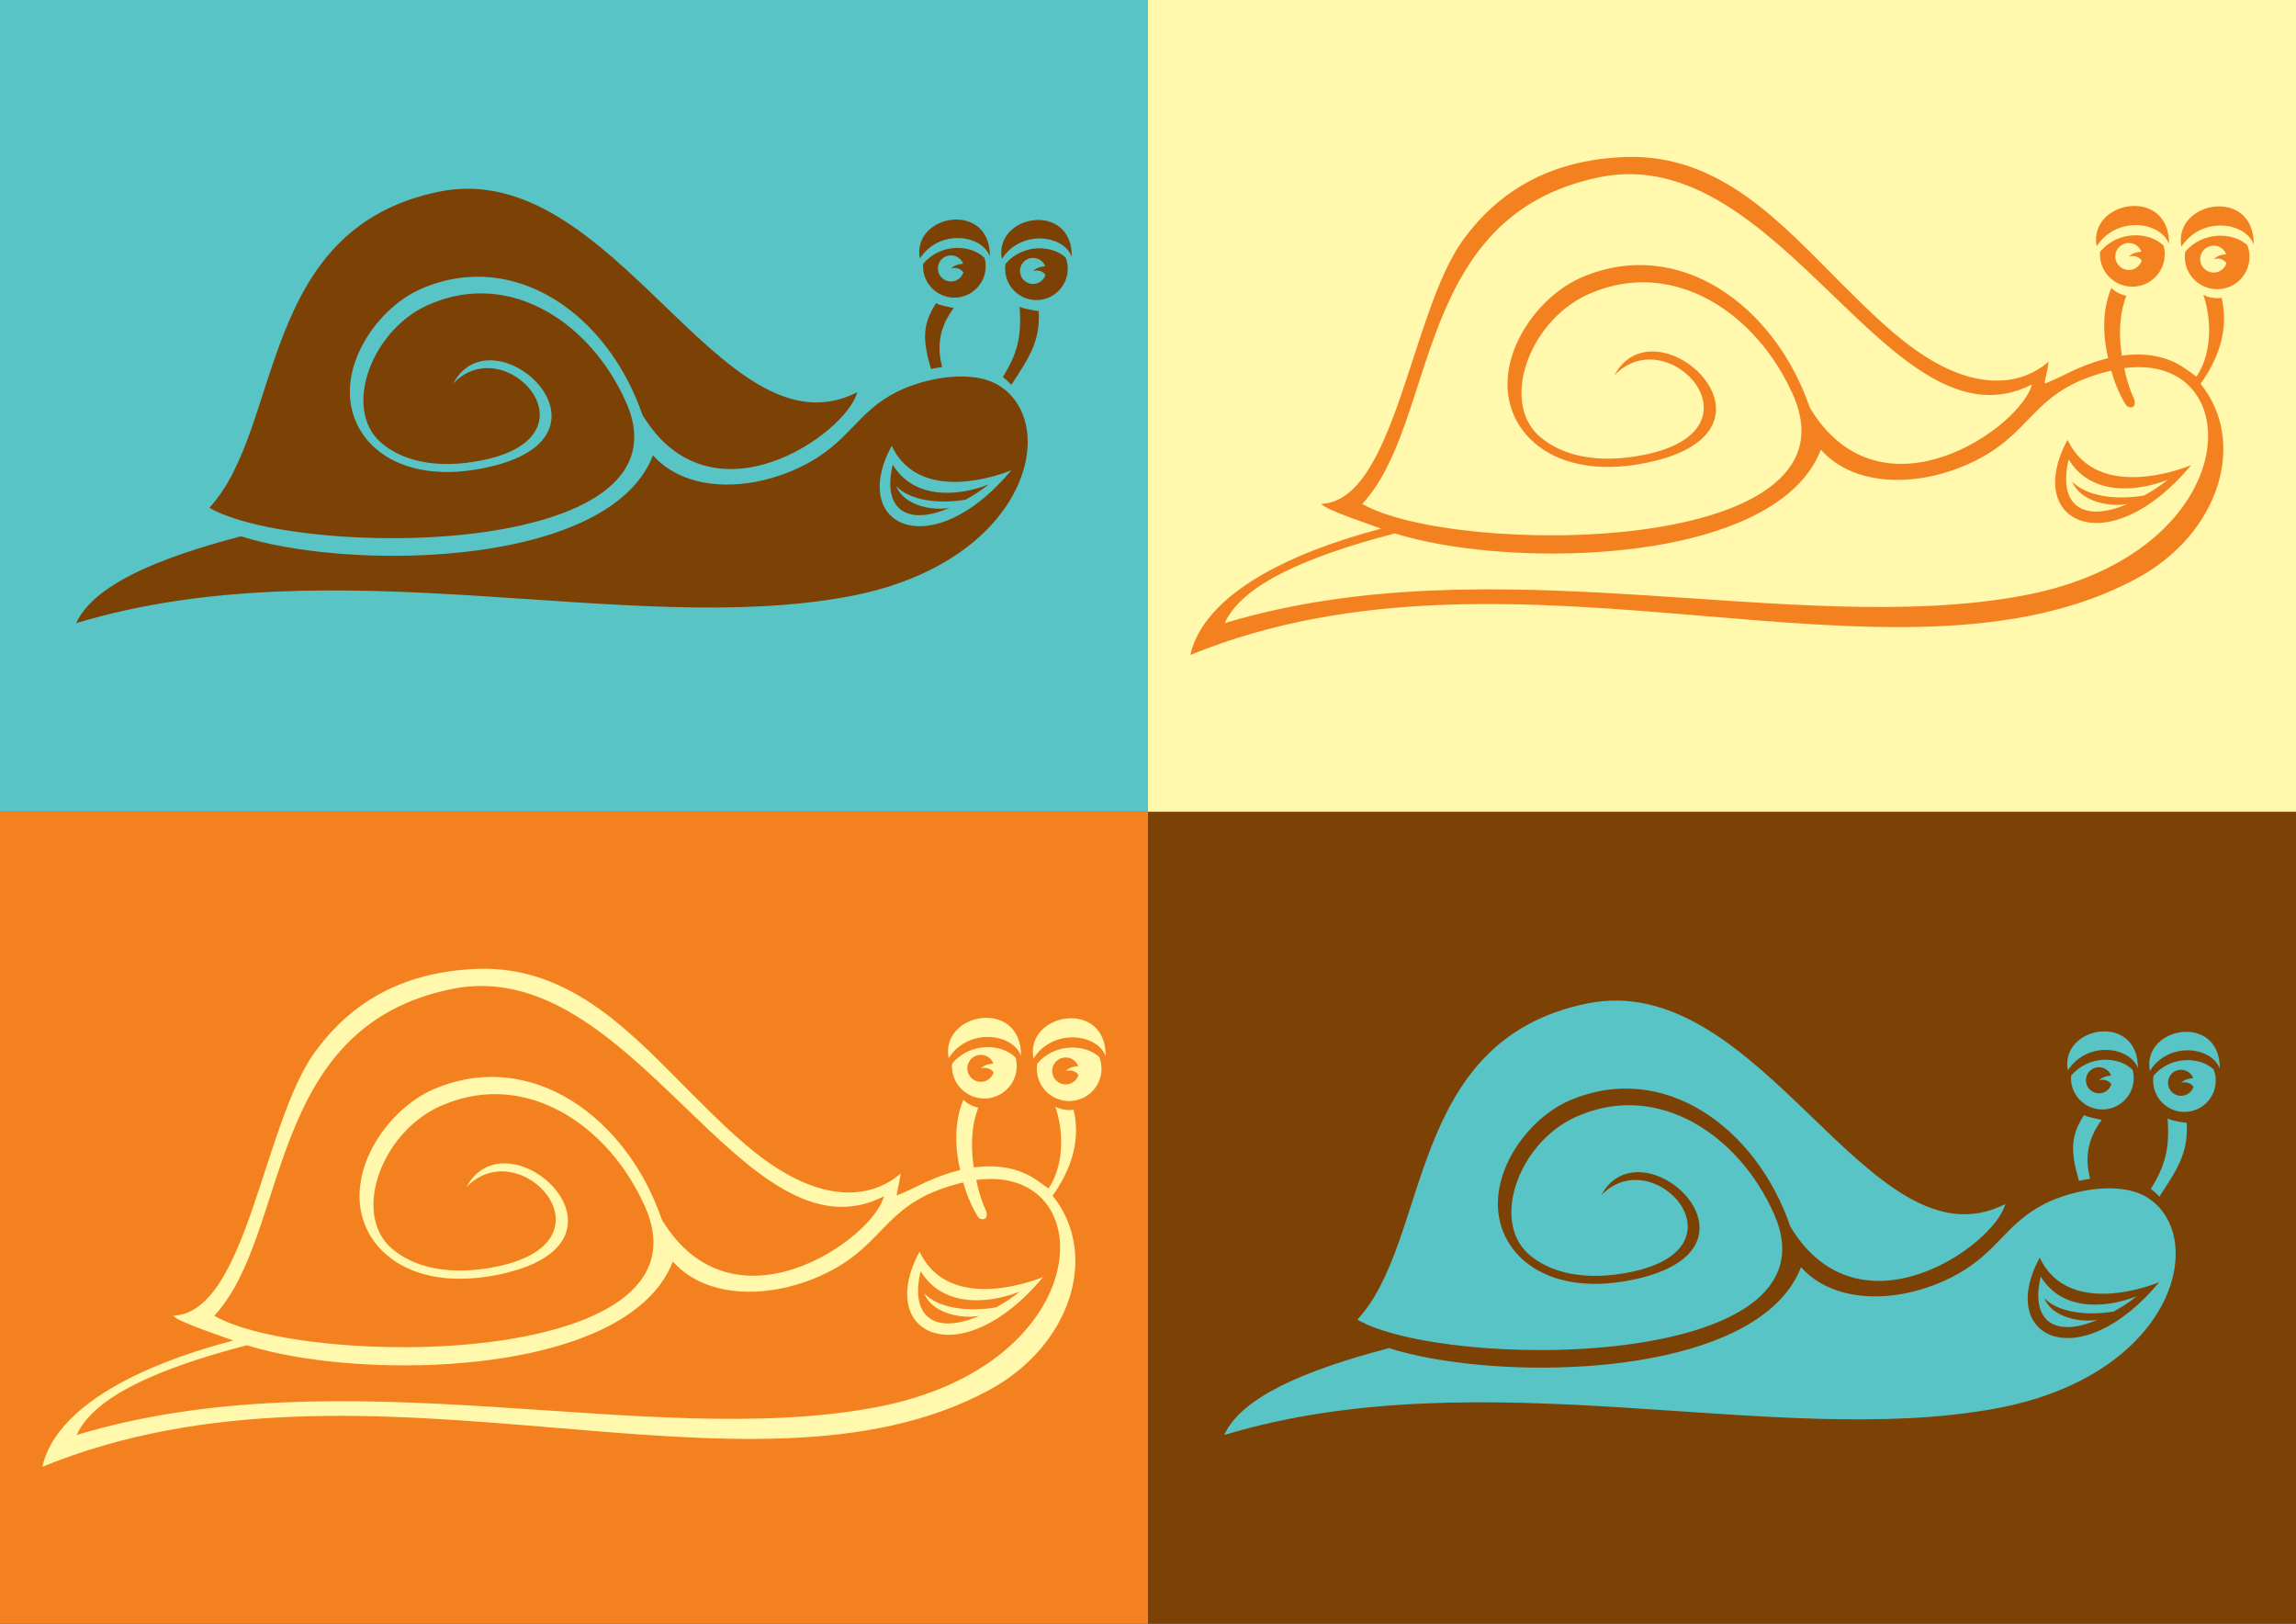
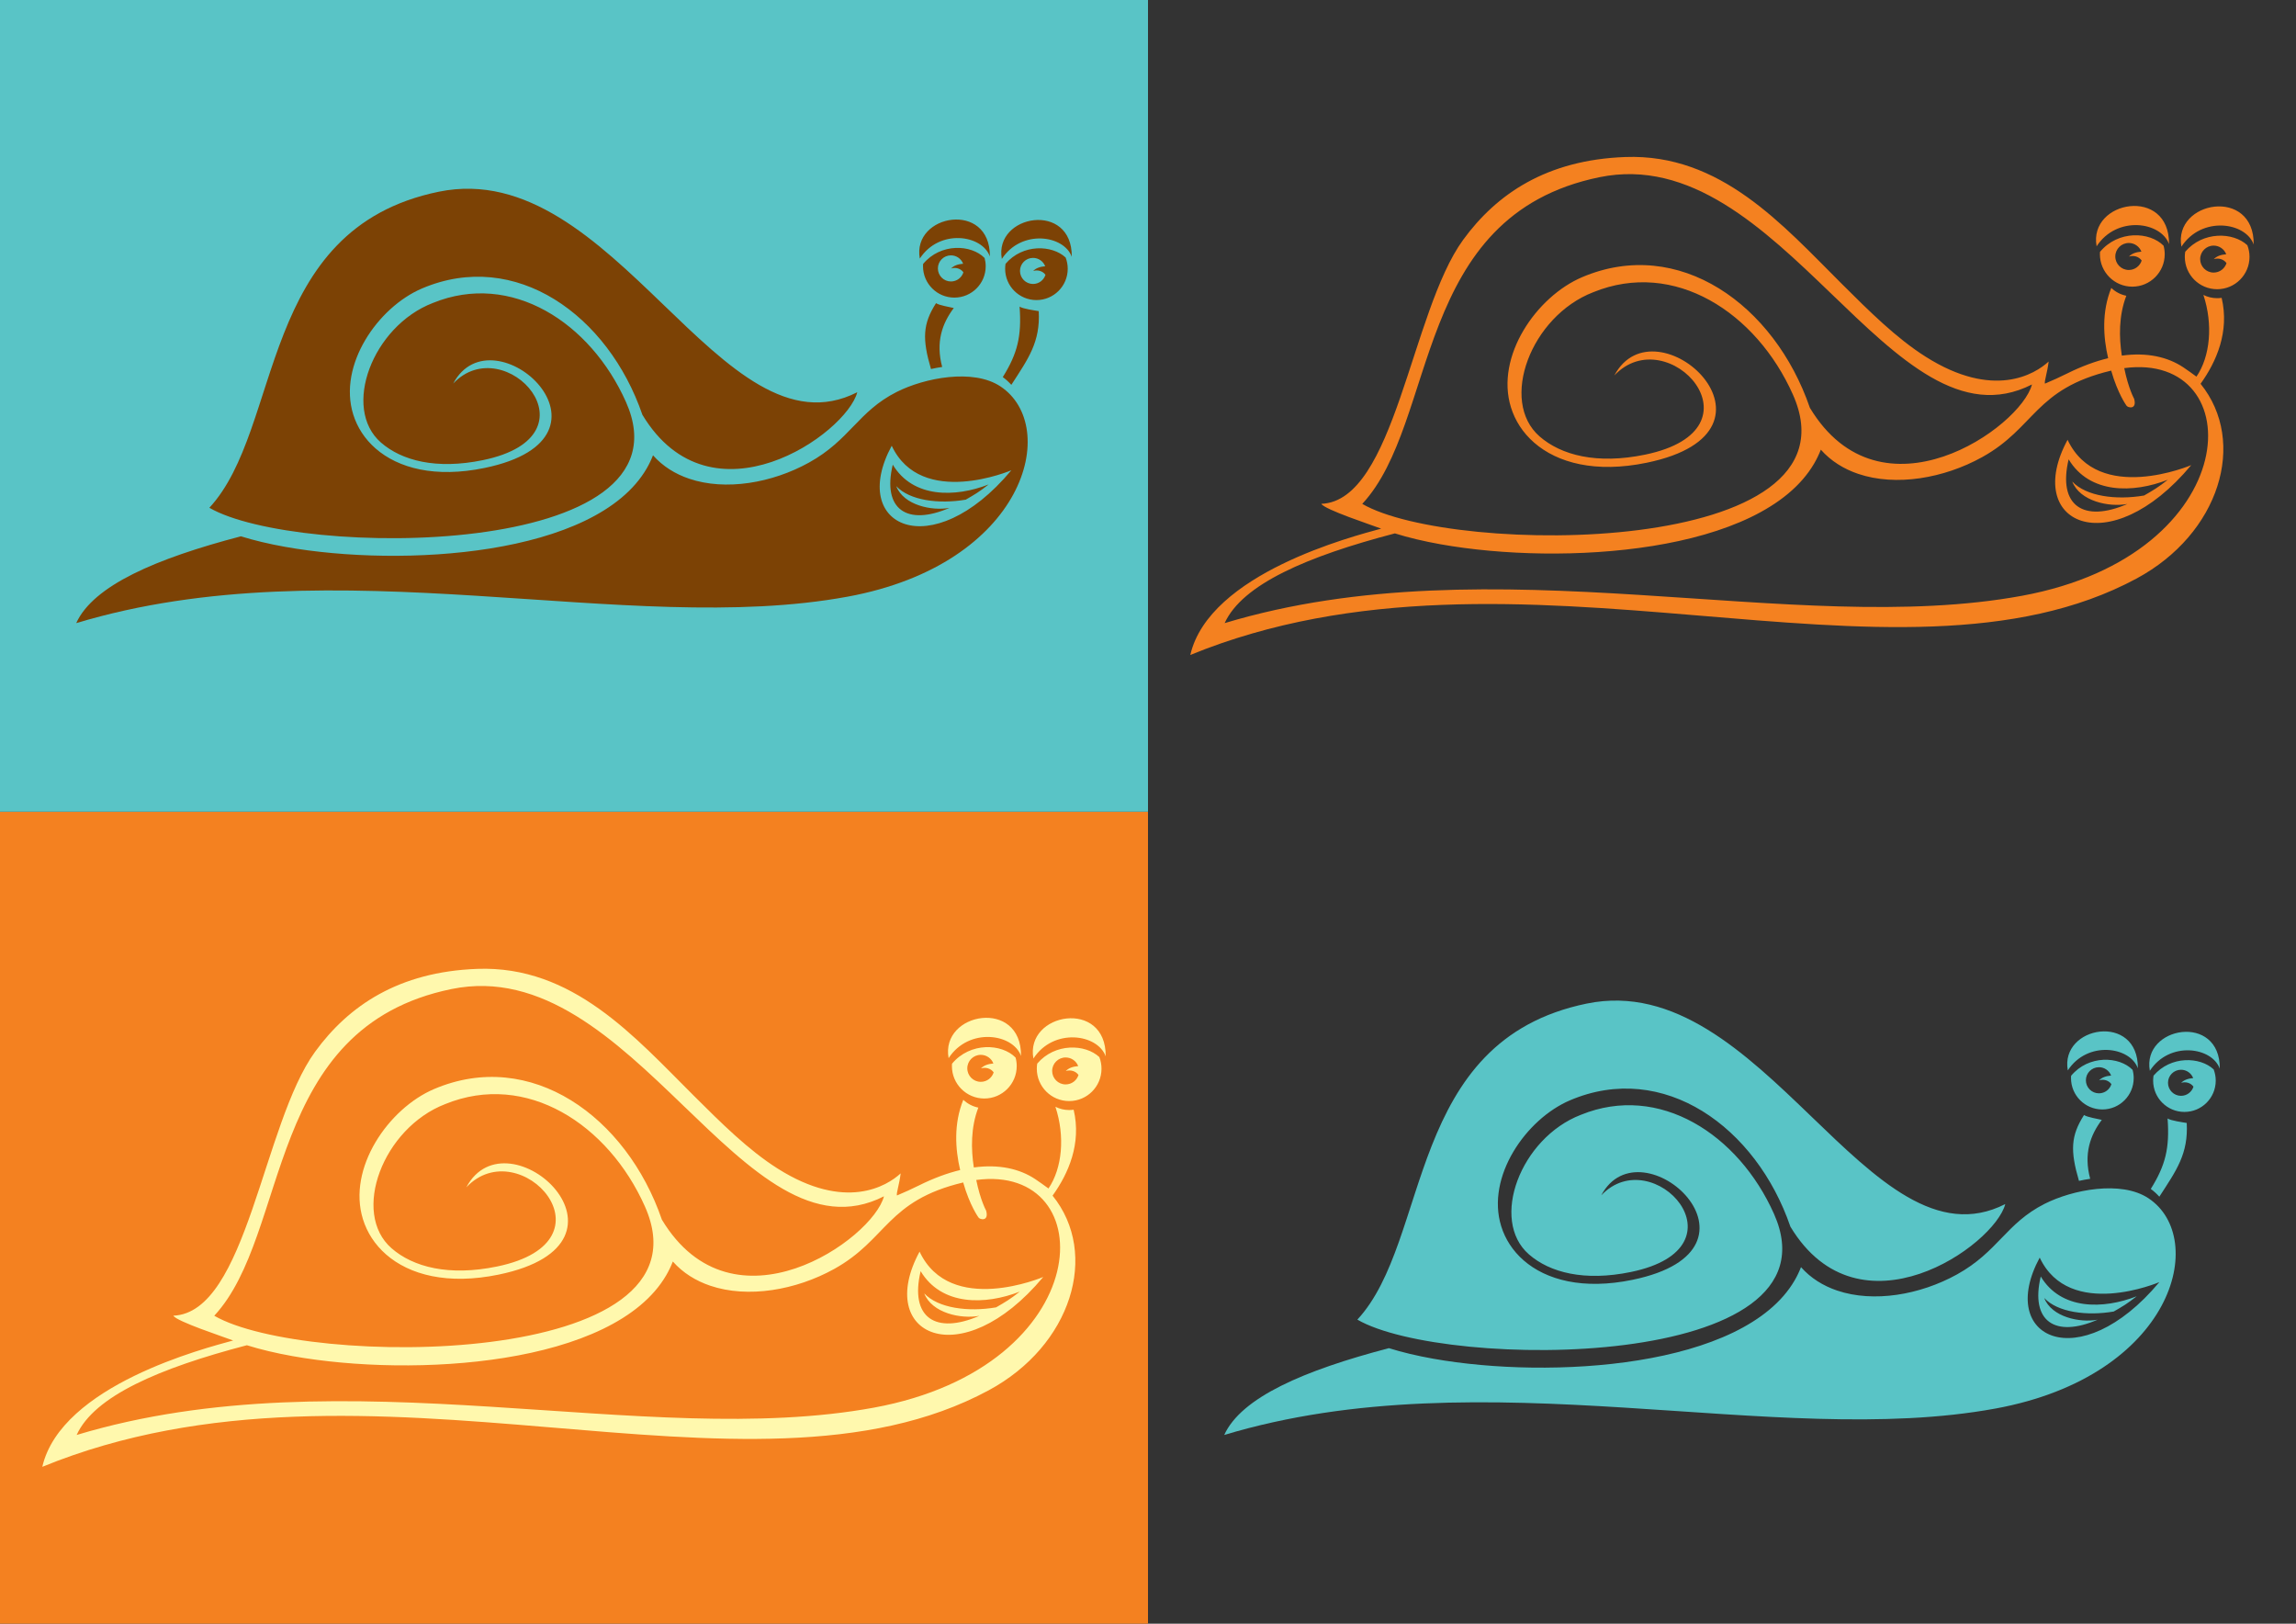
<svg xmlns="http://www.w3.org/2000/svg" version="1.1" id="Layer_1" x="0px" y="0px" viewBox="0 0 2262.857 1600" enable-background="new 0 0 2262.857 1600" xml:space="preserve">
  <rect x="0" y="0" width="2262.857" height="1600" fill="#333333" stroke="none" />
  <g>
    <rect x="0" y="0" fill-rule="evenodd" clip-rule="evenodd" fill="#59C4C6" width="1131.429" height="800" />
-     <rect x="1131.429" y="0" fill-rule="evenodd" clip-rule="evenodd" fill="#FFF8AD" width="1131.429" height="800" />
    <path fill-rule="evenodd" clip-rule="evenodd" fill="#F48120" d="M2214.91,241.645c1.373,3.559,2.126,7.426,2.126,11.468   c0,17.606-14.274,31.881-31.881,31.881s-31.881-14.275-31.881-31.881c0-1.719,0.139-3.407,0.402-5.053   C2171.212,227.541,2201.048,228.724,2214.91,241.645L2214.91,241.645z M2181.685,242.028   c-7.334,0-13.279,5.947-13.279,13.279c0,7.334,5.945,13.279,13.279,13.279c5.953,0,10.993-3.918,12.678-9.316   c-2.801-3.945-8.043-5.349-12.531-3.886c2.835-2.983,7.066-4.431,12.248-4.848   C2192.163,245.56,2187.336,242.028,2181.685,242.028L2181.685,242.028z M2221.159,240.928   c0.646-57.045-79.506-43.152-71.243,2.155C2169.77,212.551,2213.272,218.798,2221.159,240.928L2221.159,240.928z    M2132.359,242.148c0.724,2.675,1.115,5.49,1.115,8.394c0,17.636-14.297,31.934-31.934,31.934   c-17.637,0-31.931-14.297-31.931-31.934c0-0.791,0.029-1.576,0.084-2.353   C2087.589,226.651,2118.804,228.275,2132.359,242.148L2132.359,242.148z M2098.065,239.44   c-7.344,0-13.3,5.956-13.3,13.3c0,7.347,5.956,13.301,13.3,13.301c5.964,0,11.011-3.924,12.699-9.331   c-2.806-3.952-8.056-5.359-12.552-3.891c2.84-2.99,7.076-4.439,12.268-4.857   C2108.562,242.977,2103.727,239.44,2098.065,239.44L2098.065,239.44z M2159.61,458.332   c0,0-91.683,39.191-121.879-24.961C1993.227,515.696,2078.392,555.583,2159.61,458.332L2159.61,458.332z    M2136.503,472.757c-9.685,7.653-14.19,10.251-23.35,15.518c-27.527,4.735-57.203,0.822-70.808-13.754   c7.518,19.425,36.254,25.468,54.331,22.095c-43.079,18.686-68.836,1.938-57.896-44   C2059.456,486.965,2102.477,486.056,2136.503,472.757L2136.503,472.757z M2137.711,240.545   c0.645-57.14-79.638-43.223-71.361,2.159C2086.238,212.121,2129.81,218.379,2137.711,240.545L2137.711,240.545z    M2168.684,378.017C2168.093,377.221,2168.35,377.572,2168.684,378.017L2168.684,378.017z M1815.102,279.604   c-58.198-57.965-119.21-128.319-213.268-124.88c-77.643,2.839-126.905,36.456-159.816,81.614   c-51.654,70.877-67.175,257.234-139.754,260.14c3.189,5.688,49.704,20.894,58.954,24.439   c-27.629,7.592-169.507,43.957-188.096,124.482c322.285-131.768,694.959,52.699,932.673-75.349   c81.64-43.975,109.445-134.347,63.004-191.875l0.008,0.011c15.644-21.77,28.65-51.371,20.765-84.673   c-1.436,0.21-2.905,0.32-4.402,0.32c-4.882,0-9.497-1.164-13.576-3.228   c9.607,29.029,6.775,60.598-6.845,80.537c-1.746-1.439-11.014-7.889-12.928-9.166   c-15.326-10.234-35.763-14.951-60.623-11.554c-2.809-18.029-3.097-39.366,4.431-58.975   c-5.672-1.137-10.77-3.868-14.804-7.707c-9.565,23.445-7.964,48.461-3.108,69.23   c-12.61,3.02-26.199,7.994-40.698,15.211c-6.806,3.389-14.022,6.672-21.61,9.863   c-0.722-2.467,2.402-10.944,3.67-21.786c-13.597,12.516-54.392,37.531-121.22-4.748   C1868.909,333.195,1842.33,306.722,1815.102,279.604L1815.102,279.604z M2103.331,392.948   c-0.058-0.097-5.643-10.103-9.749-30.189c125.018-16.75,120.973,183.556-100.836,224.333   c-225.45,41.449-520.72-52.884-785.773,26.926c17.413-38.291,81.346-65.818,167.777-88.418   c13.331,4.178,28.54,7.789,45.071,10.737c60.219,10.736,138.94,12.886,208.845,1.668   c71.172-11.422,133.554-36.875,159.435-81.489c2.496-4.302,4.651-8.772,6.447-13.415   c9.953,11.203,22.584,19.011,36.79,23.827c18.539,6.286,39.714,7.412,60.977,4.307   c21.043-3.072,42.26-10.284,61.119-20.716c52.631-29.117,51.82-67.315,127.27-85.326   c6.465,22.711,14.983,34.356,15.048,34.469C2097.052,401.895,2106.368,404.015,2103.331,392.948L2103.331,392.948z    M1342.601,496.539c75.336-81.193,48.874-284.052,233.828-321.938c178.917-36.651,288.023,274.672,426.205,204.242   c-10.938,42.331-148.718,139.369-218.88,23.011c-34.9-101.65-129.315-169.261-224.536-128.695   c-44.979,19.172-85.659,77.972-70.091,128.206c4.071,13.139,11.767,25.142,22.886,34.835   c22.983,20.034,60.587,30.172,110.899,19.795c151.912-31.341,8.764-162.611-31.881-85.999   c52.486-55.784,151.647,52.98,30.254,78.023c-47.538,9.805-82.703,0.543-103.912-17.945   c-40.029-34.893-8.646-118.452,52.914-142.14c79.829-32.52,160.684,19.908,196.747,100.908   C1838.605,549.601,1431.48,548.1,1342.601,496.539z" />
    <rect x="0" y="800" fill-rule="evenodd" clip-rule="evenodd" fill="#F48120" width="1131.429" height="800" />
    <path fill-rule="evenodd" clip-rule="evenodd" fill="#FFF8AD" d="M1083.482,1041.645c1.372,3.559,2.126,7.426,2.126,11.468   c0,17.607-14.275,31.881-31.883,31.881c-17.606,0-31.88-14.274-31.88-31.881c0-1.719,0.138-3.407,0.4-5.053   C1039.783,1027.539,1069.62,1028.726,1083.482,1041.645L1083.482,1041.645z M1050.256,1042.028   c-7.334,0-13.279,5.948-13.279,13.279c0,7.334,5.945,13.279,13.279,13.279c5.953,0,10.992-3.917,12.678-9.316   c-2.802-3.945-8.043-5.349-12.531-3.885c2.835-2.984,7.065-4.431,12.249-4.848   C1060.734,1045.561,1055.907,1042.028,1050.256,1042.028L1050.256,1042.028z M1089.732,1040.928   c0.644-57.045-79.507-43.152-71.244,2.155C1038.342,1012.551,1081.844,1018.798,1089.732,1040.928L1089.732,1040.928   z M1000.929,1042.146c0.726,2.677,1.117,5.491,1.117,8.397c0,17.634-14.297,31.934-31.933,31.934   c-17.636,0-31.934-14.3-31.934-31.934c0-0.793,0.029-1.577,0.086-2.354   C956.161,1026.652,987.374,1028.277,1000.929,1042.146L1000.929,1042.146z M966.635,1039.44   c-7.344,0-13.3,5.956-13.3,13.3c0,7.347,5.956,13.303,13.3,13.303c5.963,0,11.01-3.927,12.699-9.331   c-2.805-3.953-8.054-5.36-12.55-3.893c2.839-2.99,7.077-4.439,12.268-4.856   C977.132,1042.978,972.297,1039.44,966.635,1039.44L966.635,1039.44z M1028.18,1258.333   c0,0-91.682,39.191-121.879-24.962C861.798,1315.696,946.963,1355.583,1028.18,1258.333L1028.18,1258.333z    M1005.075,1272.756c-9.687,7.652-14.19,10.253-23.349,15.518c-27.528,4.736-57.206,0.822-70.81-13.754   c7.518,19.427,36.257,25.466,54.334,22.093c-43.08,18.686-68.838,1.94-57.896-43.998   C928.028,1286.965,971.049,1286.056,1005.075,1272.756L1005.075,1272.756z M1006.282,1040.545   c0.646-57.14-79.638-43.223-71.36,2.158C954.808,1012.121,998.382,1018.379,1006.282,1040.545L1006.282,1040.545z    M1037.255,1178.018C1036.664,1177.22,1036.92,1177.572,1037.255,1178.018L1037.255,1178.018z M683.674,1079.605   c-58.198-57.967-119.21-128.32-213.269-124.882c-77.641,2.84-126.905,36.456-159.816,81.614   c-51.654,70.878-67.175,257.234-139.753,260.14c3.189,5.688,49.703,20.894,58.953,24.44   c-27.629,7.591-169.505,43.955-188.096,124.48c322.287-131.767,694.961,52.699,932.674-75.349   c81.639-43.977,109.445-134.347,63.002-191.876l0.009,0.011c15.643-21.771,28.651-51.368,20.765-84.672   c-1.437,0.21-2.906,0.32-4.402,0.32c-4.883,0-9.498-1.163-13.577-3.228c9.607,29.028,6.776,60.6-6.843,80.538   c-1.748-1.441-11.015-7.89-12.928-9.166c-15.325-10.234-35.762-14.951-60.625-11.554   c-2.807-18.03-3.096-39.367,4.431-58.975c-5.672-1.137-10.77-3.869-14.803-7.706   c-9.565,23.445-7.963,48.46-3.109,69.23c-12.607,3.018-26.198,7.993-40.698,15.211   c-6.806,3.389-14.022,6.672-21.61,9.861c-0.719-2.467,2.405-10.943,3.672-21.786   c-13.598,12.518-54.393,37.53-121.222-4.748C737.48,1133.194,710.9,1106.722,683.674,1079.605L683.674,1079.605z    M971.902,1192.951c-0.056-0.1-5.642-10.106-9.749-30.191c125.02-16.752,120.973,183.555-100.834,224.332   c-225.45,41.449-520.721-52.883-785.775,26.925c17.415-38.291,81.346-65.818,167.775-88.418   c13.333,4.178,28.54,7.79,45.072,10.738c60.218,10.733,138.94,12.885,208.845,1.667   c71.172-11.421,133.553-36.874,159.435-81.488c2.496-4.305,4.652-8.775,6.445-13.415   c9.956,11.2,22.586,19.009,36.791,23.826c18.538,6.286,39.712,7.412,60.977,4.307   c21.044-3.074,42.259-10.284,61.118-20.715c52.633-29.117,51.821-67.317,127.273-85.326   c6.464,22.71,14.98,34.357,15.045,34.47C965.622,1201.896,974.938,1204.015,971.902,1192.951L971.902,1192.951z    M211.172,1296.54c75.334-81.194,48.874-284.052,233.827-321.938c178.918-36.651,288.026,274.671,426.207,204.241   c-10.938,42.331-148.719,139.371-218.88,23.012c-34.899-101.652-129.316-169.262-224.535-128.696   c-44.979,19.172-85.66,77.971-70.094,128.208c4.071,13.137,11.768,25.141,22.887,34.834   c22.983,20.035,60.585,30.172,110.898,19.796c151.913-31.343,8.766-162.611-31.88-86   c52.485-55.786,151.647,52.98,30.254,78.023c-47.538,9.806-82.703,0.543-103.912-17.944   c-40.028-34.894-8.645-118.454,52.913-142.14c79.829-32.522,160.686,19.907,196.748,100.907   C707.178,1349.601,300.051,1348.1,211.172,1296.54z" />
-     <rect x="1131.429" y="800" fill-rule="evenodd" clip-rule="evenodd" fill="#7C4205" width="1131.429" height="800" />
    <path fill-rule="evenodd" clip-rule="evenodd" fill="#59C4C6" d="M1337.763,1300.362   c72.881-78.554,47.281-274.81,226.219-311.466c173.095-35.456,278.653,265.736,412.338,197.597   c-10.583,40.956-143.88,134.835-211.759,22.264c-33.763-98.345-125.108-163.756-217.229-124.509   c-43.517,18.547-82.874,75.435-67.813,124.037c3.94,12.709,11.384,24.322,22.143,33.7   c22.232,19.382,58.612,29.191,107.288,19.151c146.972-30.32,8.481-157.32-30.842-83.2   c50.777-53.969,146.712,51.255,29.269,75.485c-45.992,9.486-80.013,0.525-100.531-17.36   c-38.727-33.758-8.363-114.6,51.19-137.515c77.233-31.464,155.459,19.259,190.348,97.623   C1817.628,1351.696,1423.75,1350.244,1337.763,1300.362L1337.763,1300.362z M2117.389,1180.732   c-26.944-17.831-74.821-8.326-102.18,5.475c-38.202,19.271-45.998,47.229-86.491,69.629   c-18.245,10.092-38.772,17.069-59.13,20.043c-20.573,3.003-41.058,1.913-58.993-4.168   c-13.744-4.659-25.962-12.213-35.593-23.051c-1.735,4.491-3.822,8.817-6.237,12.98   c-25.038,43.163-85.391,67.786-154.248,78.837c-67.629,10.854-143.791,8.772-202.049-1.614   c-15.993-2.85-30.705-6.344-43.604-10.386c-83.617,21.865-145.471,48.494-162.317,85.541   c256.428-77.212,542.092,14.048,760.207-26.049C2142.323,1355.693,2176.868,1220.102,2117.389,1180.732   L2117.389,1180.732z M2107,1052.698c-7.641-21.448-49.798-27.5-69.038,2.087   C2029.956,1010.879,2107.625,997.416,2107,1052.698L2107,1052.698z M2068.643,1051.627   c-7.103,0-12.867,5.761-12.867,12.867c0,7.108,5.764,12.87,12.867,12.87c5.772,0,10.654-3.798,12.287-9.027   c-2.714-3.825-7.793-5.184-12.143-3.767c2.746-2.893,6.846-4.294,11.87-4.698   C2078.799,1055.05,2074.121,1051.627,2068.643,1051.627L2068.643,1051.627z M2101.821,1054.247   c-13.114-13.421-43.31-14.993-60.623,5.846c-0.055,0.751-0.084,1.509-0.084,2.276   c0,17.061,13.833,30.894,30.895,30.894c17.061,0,30.894-13.833,30.894-30.894   C2102.903,1059.557,2102.525,1056.835,2101.821,1054.247L2101.821,1054.247z M2187.735,1053.068   c-7.63-21.411-49.717-27.456-68.925,2.084C2110.814,1011.32,2188.36,997.878,2187.735,1053.068L2187.735,1053.068z    M2149.543,1054.131c-7.095,0-12.846,5.754-12.846,12.846c0,7.098,5.751,12.849,12.846,12.849   c5.759,0,10.636-3.79,12.266-9.014c-2.712-3.817-7.78-5.176-12.124-3.759c2.743-2.887,6.835-4.286,11.851-4.691   C2159.68,1057.549,2155.011,1054.131,2149.543,1054.131L2149.543,1054.131z M2181.687,1053.761   c-13.408-12.502-42.275-13.646-59.242,6.205c-0.252,1.593-0.386,3.226-0.386,4.89   c0,17.033,13.809,30.842,30.842,30.842c17.035,0,30.845-13.809,30.845-30.842   C2183.745,1060.945,2183.015,1057.205,2181.687,1053.761L2181.687,1053.761z M2105.832,1277.353   c-9.371,7.402-13.728,9.916-22.589,15.014c-26.632,4.58-55.345,0.793-68.506-13.308   c7.274,18.794,35.076,24.639,52.565,21.377c-41.677,18.077-66.597,1.874-56.011-42.57   C2031.292,1291.099,2072.914,1290.22,2105.832,1277.353L2105.832,1277.353z M2128.188,1263.396   c0,0-88.698,37.916-117.915-24.149C1967.217,1318.896,2049.613,1357.484,2128.188,1263.396L2128.188,1263.396z    M2136.965,1185.696C2136.642,1185.265,2136.396,1184.924,2136.965,1185.696L2136.965,1185.696z M2071.45,1103.536   c-11.269,14.98-18.062,33.291-11.439,58.059c-3.717,0.543-7.413,1.231-11.045,2.037   c-8.704-29.645-8.147-44.383,4.985-64.896C2056.963,1100.911,2067.754,1102.557,2071.45,1103.536L2071.45,1103.536z    M2119.741,1171.577c14.534-23.274,18.681-40.367,16.554-69.424c3.431,2.197,14.697,3.73,18.873,4.426   c1.633,30.453-10.142,46.633-27.002,72.64C2125.639,1176.417,2122.833,1173.858,2119.741,1171.577z" />
    <path fill-rule="evenodd" clip-rule="evenodd" fill="#7C4205" d="M206.333,500.361   c72.884-78.551,47.282-274.81,226.219-311.464C605.648,153.439,711.206,454.633,844.89,386.494   c-10.581,40.954-143.879,134.835-211.759,22.262C599.37,310.413,508.024,245.002,415.903,284.25   c-43.516,18.547-82.873,75.433-67.813,124.034c3.94,12.711,11.386,24.323,22.143,33.7   c22.234,19.383,58.614,29.192,107.29,19.152c146.971-30.321,8.48-157.32-30.843-83.199   c50.776-53.971,146.713,51.254,29.268,75.484c-45.99,9.486-80.012,0.526-100.53-17.359   c-38.725-33.758-8.364-114.599,51.191-137.516c77.233-31.463,155.458,19.26,190.348,97.624   C686.2,551.697,292.321,550.243,206.333,500.361L206.333,500.361z M985.959,380.734   c-26.941-17.832-74.821-8.328-102.18,5.473c-38.199,19.273-45.998,47.23-86.49,69.63   c-18.245,10.094-38.77,17.069-59.128,20.042c-20.575,3.004-41.059,1.915-58.995-4.167   c-13.742-4.66-25.961-12.215-35.594-23.051c-1.735,4.491-3.821,8.817-6.236,12.979   c-25.04,43.163-85.39,67.789-154.248,78.838c-67.629,10.854-143.79,8.772-202.049-1.614   c-15.993-2.852-30.706-6.344-43.605-10.386c-83.617,21.864-145.468,48.494-162.316,85.541   c256.428-77.214,542.093,14.048,760.206-26.049C1010.894,555.692,1045.439,420.102,985.959,380.734L985.959,380.734z    M975.571,252.697c-7.642-21.446-49.798-27.499-69.037,2.088C898.526,210.879,976.197,197.417,975.571,252.697   L975.571,252.697z M937.216,251.627c-7.106,0-12.868,5.762-12.868,12.867c0,7.108,5.763,12.87,12.868,12.87   c5.769,0,10.652-3.798,12.286-9.028c-2.714-3.823-7.792-5.184-12.143-3.764c2.747-2.893,6.847-4.294,11.869-4.7   C947.37,255.05,942.694,251.627,937.216,251.627L937.216,251.627z M970.392,254.245   c-13.112-13.419-43.311-14.992-60.624,5.847c-0.054,0.751-0.083,1.509-0.083,2.276   c0,17.061,13.832,30.894,30.894,30.894c17.063,0,30.895-13.833,30.895-30.894   C971.474,259.557,971.095,256.834,970.392,254.245L970.392,254.245z M1056.306,253.067   c-7.63-21.411-49.717-27.453-68.924,2.086C979.386,211.319,1056.929,197.877,1056.306,253.067L1056.306,253.067z    M1018.115,254.131c-7.093,0-12.847,5.753-12.847,12.846c0,7.096,5.754,12.847,12.847,12.847   c5.76,0,10.635-3.79,12.266-9.012c-2.711-3.816-7.78-5.175-12.123-3.759c2.742-2.886,6.835-4.287,11.848-4.691   C1028.253,257.548,1023.582,254.131,1018.115,254.131L1018.115,254.131z M1050.26,253.76   c-13.41-12.501-42.276-13.645-59.242,6.206c-0.255,1.593-0.389,3.225-0.389,4.889   c0,17.034,13.809,30.843,30.843,30.843c17.034,0,30.845-13.809,30.845-30.843   C1052.316,260.944,1051.588,257.204,1050.26,253.76L1050.26,253.76z M974.404,477.353   c-9.372,7.403-13.729,9.916-22.591,15.013c-26.632,4.58-55.343,0.795-68.506-13.308   c7.274,18.794,35.077,24.639,52.565,21.377c-41.677,18.078-66.597,1.875-56.011-42.568   C899.863,491.097,941.485,490.218,974.404,477.353L974.404,477.353z M996.758,463.396   c0,0-88.698,37.917-117.914-24.148C835.79,518.894,918.184,557.484,996.758,463.396L996.758,463.396z    M1005.538,385.696C1005.213,385.265,1004.967,384.924,1005.538,385.696L1005.538,385.696z M940.02,303.535   c-11.268,14.98-18.061,33.292-11.439,58.06c-3.717,0.543-7.412,1.23-11.045,2.038   c-8.704-29.645-8.146-44.386,4.983-64.898C925.534,300.911,936.326,302.557,940.02,303.535L940.02,303.535z    M988.312,371.577c14.534-23.274,18.68-40.367,16.556-69.423c3.429,2.194,14.695,3.728,18.871,4.423   c1.631,30.453-10.142,46.634-27.002,72.64C994.21,376.418,991.404,373.857,988.312,371.577z" />
  </g>
</svg>